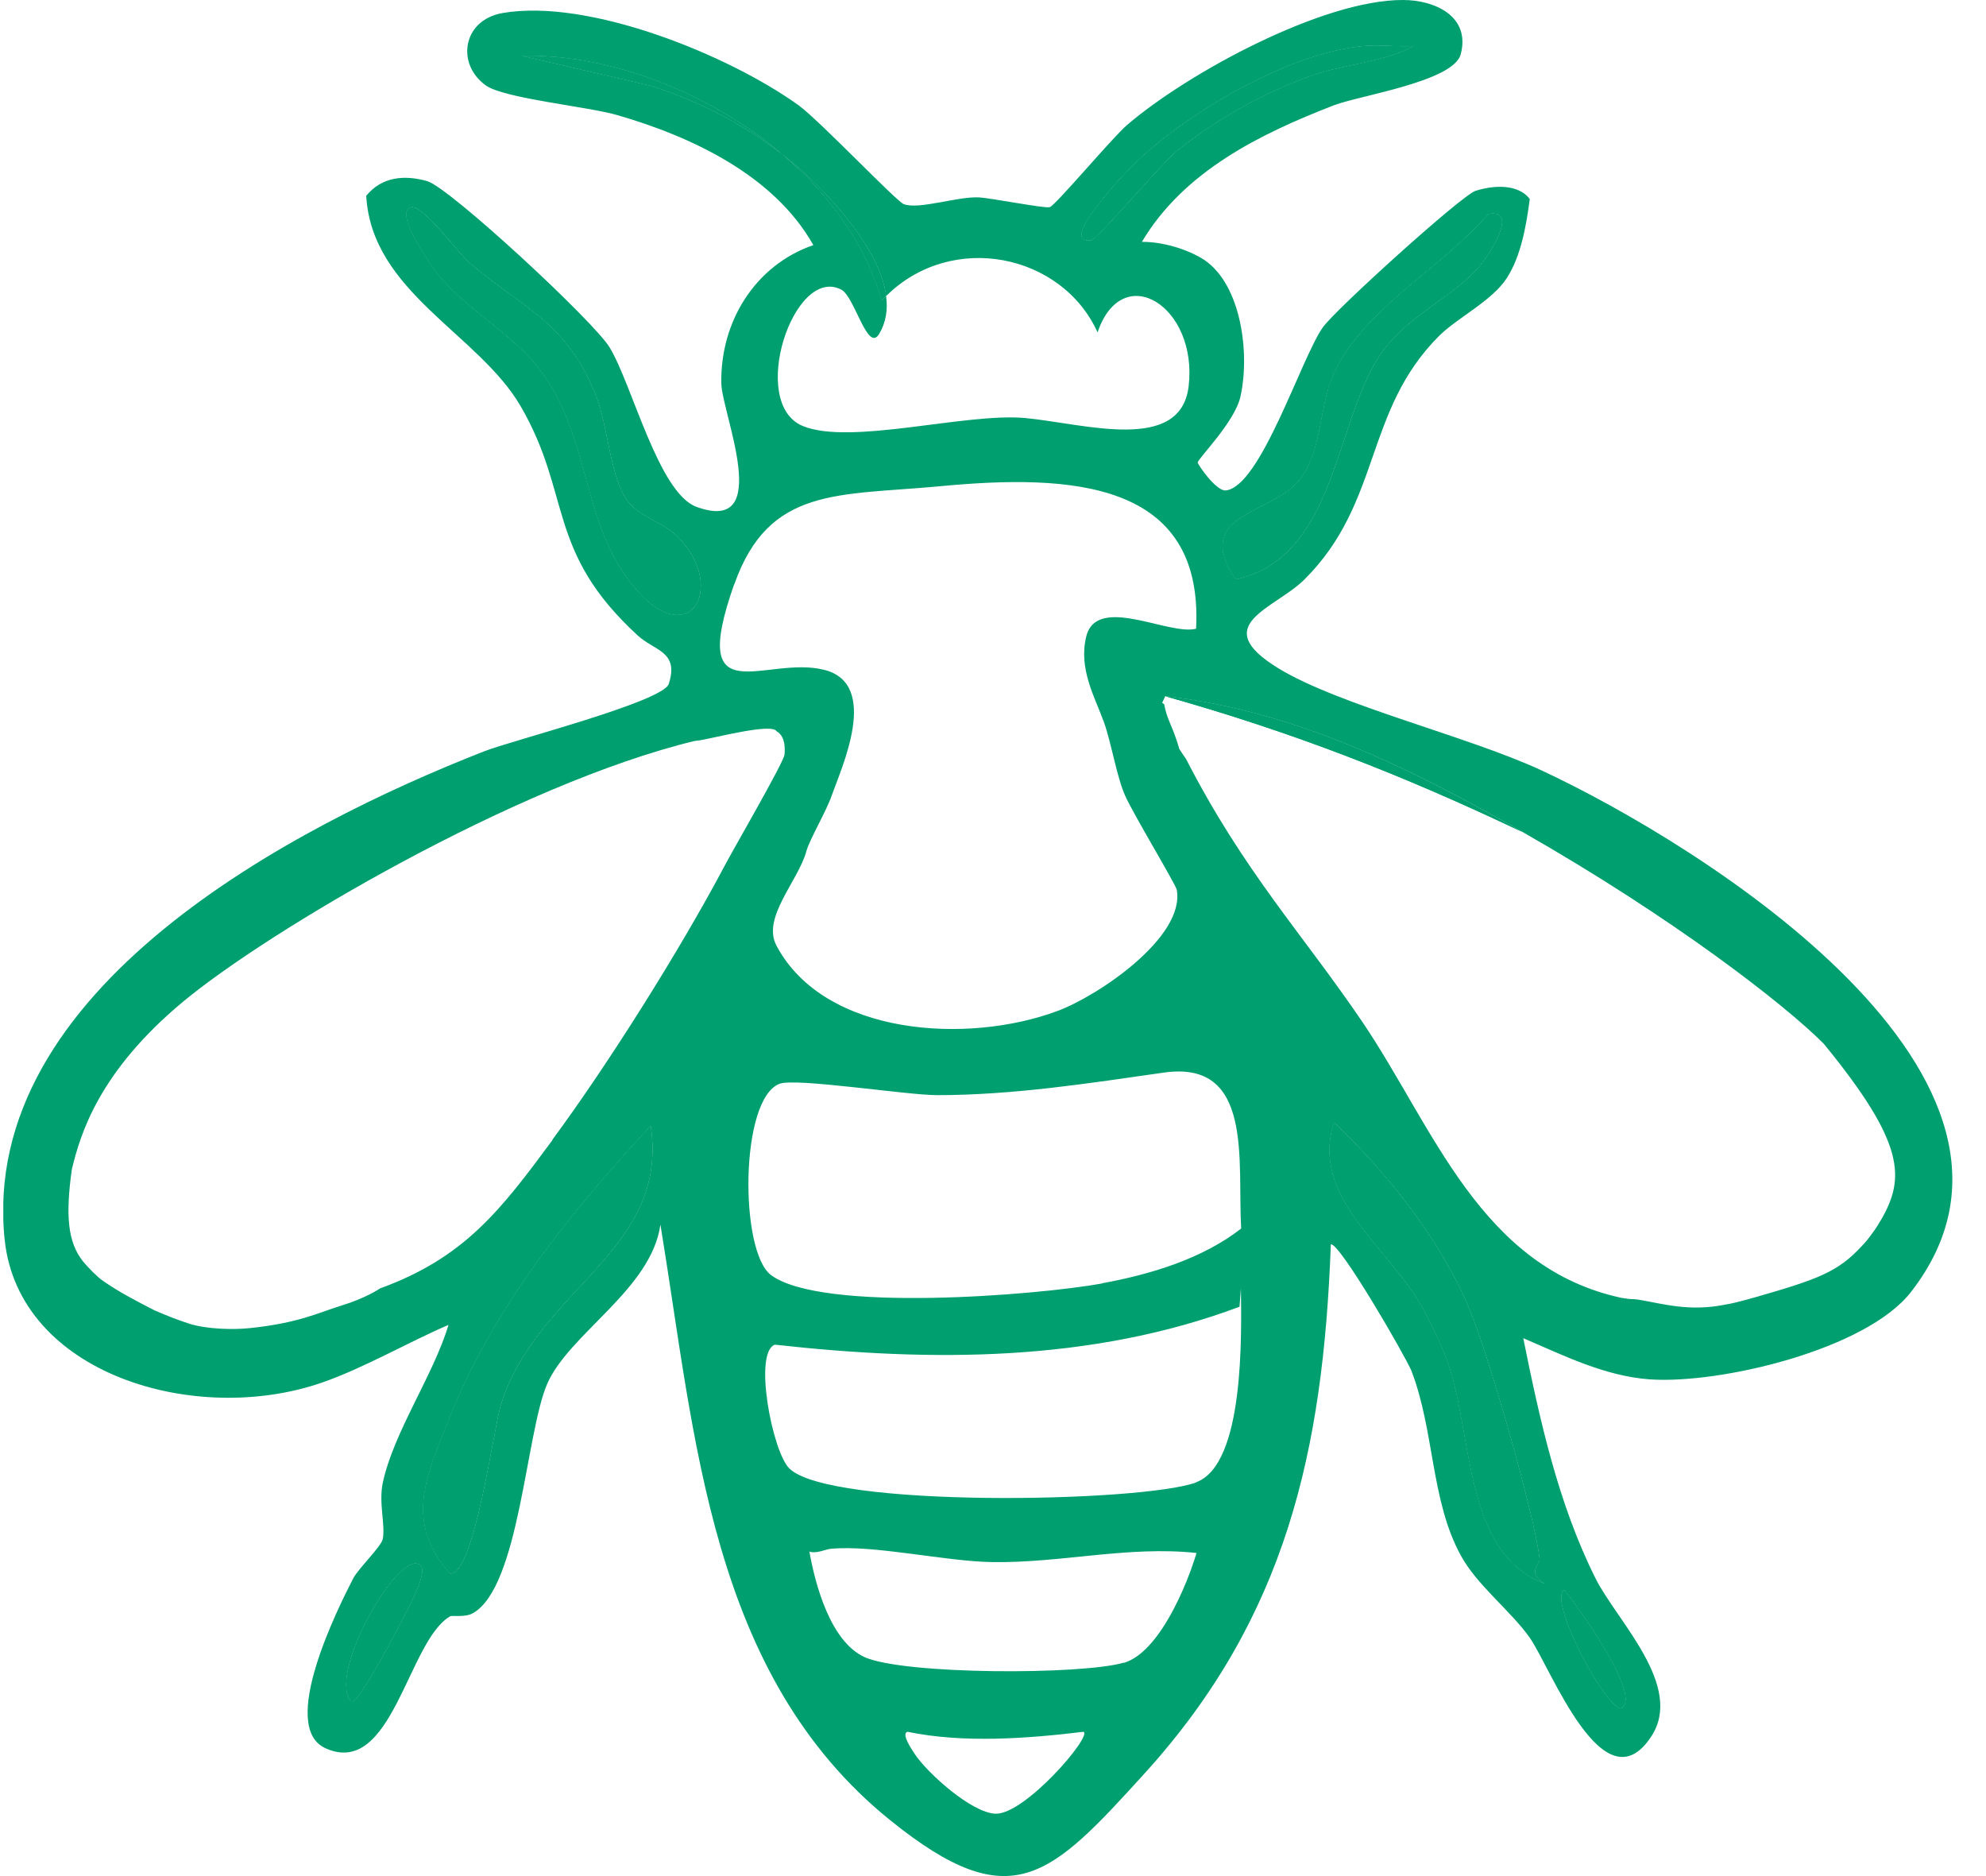
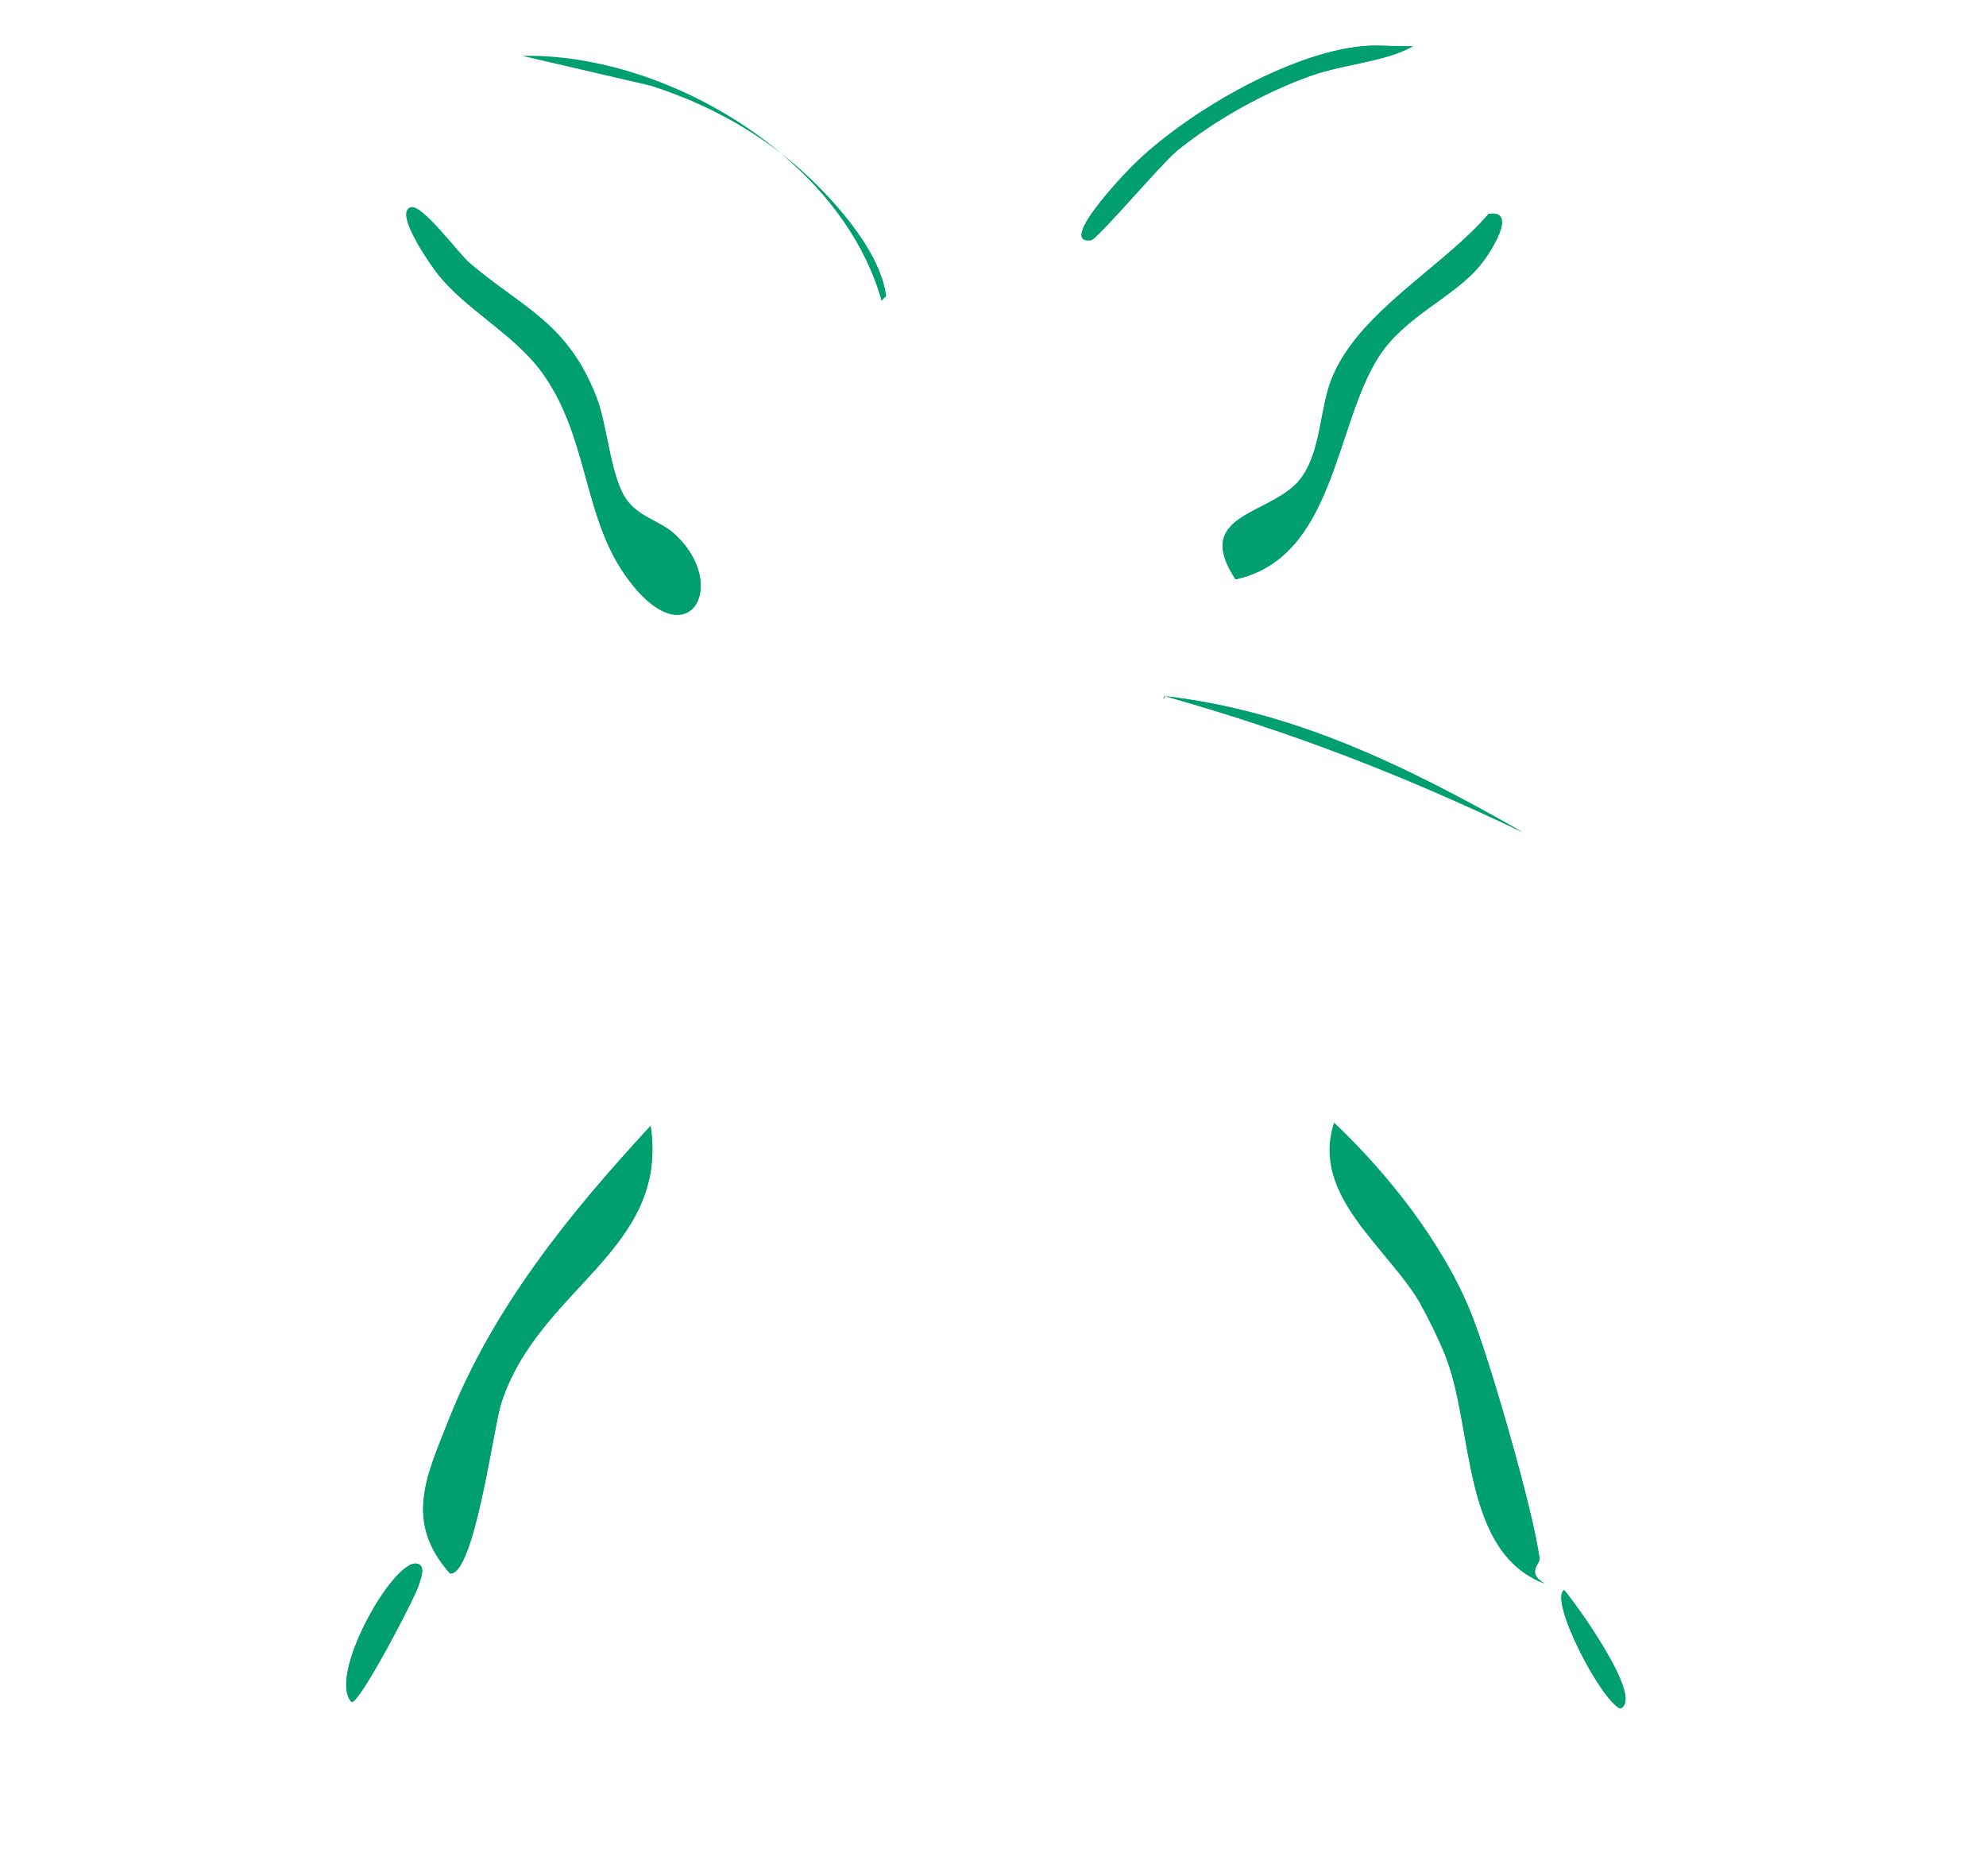
<svg xmlns="http://www.w3.org/2000/svg" width="54" height="51" viewBox="0 0 54 51" fill="none">
  <g clip-path="url(#clip0_3326_1427)">
    <path d="M11.342 42.508C10.704 42.363 8.89 45.571 9.56 46.267C9.775 46.324 11.298 43.401 11.386 43.091C11.431 42.932 11.595 42.559 11.342 42.508ZM17.692 30.606C15.487 32.992 13.402 35.555 12.195 38.617C11.601 40.123 10.982 41.363 12.239 42.774C12.896 42.831 13.415 38.82 13.623 38.168C14.621 35.01 18.198 34.011 17.692 30.606ZM14.204 1.519L17.692 2.329C18.994 2.746 20.194 3.354 21.262 4.189C19.253 2.487 16.542 1.468 14.204 1.519ZM18.318 14.496C17.939 14.161 17.338 14.041 17.016 13.554C16.586 12.902 16.517 11.548 16.214 10.782C15.418 8.764 14.242 8.397 12.776 7.157C12.473 6.903 11.475 5.53 11.165 5.638C10.704 5.796 11.765 7.277 11.923 7.473C12.675 8.409 13.964 9.086 14.697 10.067C15.973 11.769 15.847 13.902 16.928 15.528C18.627 18.072 19.935 15.945 18.318 14.496ZM21.711 4.562C21.566 4.436 21.42 4.315 21.268 4.195C22.551 5.277 23.543 6.638 23.973 8.169C24.011 8.125 24.049 8.087 24.093 8.049C23.929 6.752 22.52 5.277 21.711 4.562ZM37.084 1.253C35.062 1.424 32.206 3.094 30.784 4.518C30.569 4.727 28.743 6.644 29.666 6.53C29.83 6.511 31.574 4.455 31.985 4.113C33.034 3.259 34.373 2.512 35.65 2.057C36.54 1.74 37.69 1.677 38.423 1.253C37.981 1.278 37.52 1.215 37.084 1.253ZM40.477 5.815C39.245 7.258 36.976 8.46 36.231 10.244C35.883 11.08 35.94 12.149 35.428 12.927C34.708 14.028 32.364 13.883 33.596 15.749C36.288 15.161 36.281 11.592 37.482 9.707C38.202 8.58 39.529 8.093 40.256 7.201C40.496 6.91 41.305 5.689 40.477 5.815ZM41.861 42.376C41.715 41.142 40.483 36.877 39.984 35.662C39.219 33.776 37.741 31.904 36.275 30.518C35.612 32.517 37.773 33.935 38.645 35.485C38.859 35.865 39.213 36.592 39.358 37.004C40.066 38.984 39.782 42.205 41.993 43.046C41.494 42.749 41.88 42.515 41.861 42.376ZM42.53 43.224C42.107 43.483 43.529 46.229 44.053 46.444C44.736 46.197 42.821 43.559 42.53 43.224Z" fill="#009F6F" />
    <path d="M31.637 19.014L31.681 18.926C31.649 18.919 31.637 18.951 31.637 19.014ZM31.681 18.926C35.137 19.9 38.132 21.064 41.399 22.621C38.126 20.761 35.125 19.324 31.681 18.926Z" fill="#009F6F" />
-     <path d="M41.905 20.938C39.914 20.014 36.401 19.172 34.758 18.166C32.825 16.983 34.657 16.559 35.472 15.749C37.577 13.649 37.084 11.168 39.137 9.124C39.63 8.637 40.565 8.182 40.97 7.561C41.361 6.954 41.5 6.125 41.595 5.41C41.273 4.986 40.59 5.037 40.117 5.189C39.744 5.309 36.294 8.428 35.965 8.903C35.371 9.751 34.278 13.231 33.33 13.332C33.065 13.357 32.566 12.623 32.566 12.573C32.572 12.465 33.577 11.472 33.728 10.782C33.988 9.624 33.76 7.758 32.749 7.068C32.459 6.872 31.776 6.574 31.049 6.574C32.193 4.651 34.266 3.638 36.275 2.86C36.995 2.588 39.523 2.215 39.718 1.474C39.99 0.437 39.005 5.97749e-05 38.151 5.97749e-05C35.978 -0.013 32.288 1.987 30.645 3.398C30.222 3.765 28.699 5.587 28.541 5.632C28.408 5.67 26.949 5.385 26.627 5.366C26.032 5.334 24.99 5.707 24.573 5.549C24.371 5.473 22.286 3.278 21.711 2.86C19.809 1.493 16.011 -0.051 13.667 0.354C12.568 0.544 12.397 1.753 13.219 2.329C13.743 2.683 16.005 2.898 16.795 3.132C18.804 3.714 21.047 4.765 22.115 6.663C20.523 7.213 19.581 8.757 19.613 10.421C19.625 11.225 21.053 14.541 18.943 13.781C17.907 13.408 17.193 10.46 16.574 9.441C16.144 8.732 12.22 5.094 11.614 4.923C11.007 4.752 10.388 4.796 9.958 5.322C10.103 7.941 13.016 9.074 14.16 11.048C15.556 13.459 14.842 14.977 17.332 17.268C17.793 17.698 18.469 17.698 18.185 18.59C18.033 19.078 13.914 20.128 13.162 20.425C7.993 22.45 -0.575 26.886 0.126 33.694C0.506 37.358 5.314 38.775 8.751 37.586C9.901 37.187 11.102 36.485 12.195 36.016C11.784 37.389 10.697 38.94 10.407 40.313C10.293 40.857 10.483 41.458 10.407 41.838C10.369 42.04 9.731 42.654 9.604 42.907C9.168 43.755 7.582 46.931 8.84 47.52C10.666 48.361 11.083 44.609 12.239 43.938C12.296 43.907 12.643 43.977 12.865 43.85C14.122 43.129 14.299 38.971 14.874 37.63C15.462 36.257 17.711 35.055 17.957 33.289C18.912 39.085 19.303 45.533 24.213 49.488C27.505 52.139 28.547 51.044 31.138 48.191C34.973 43.958 35.978 39.433 36.186 33.827C36.42 33.764 38.227 36.89 38.379 37.269C39.005 38.902 38.903 40.794 39.718 42.281C40.161 43.097 41.077 43.787 41.595 44.521C42.17 45.343 43.604 49.178 44.9 47.203C45.803 45.824 43.952 44.052 43.383 42.907C42.366 40.876 41.867 38.598 41.418 36.377C42.524 36.852 43.636 37.408 44.855 37.497C46.776 37.63 50.744 36.687 51.958 35.124C56.463 29.341 46.296 22.982 41.905 20.938ZM35.428 12.927C35.94 12.149 35.883 11.08 36.231 10.244C36.976 8.46 39.245 7.258 40.477 5.815C41.304 5.689 40.496 6.91 40.256 7.201C39.529 8.093 38.202 8.58 37.482 9.707C36.281 11.592 36.288 15.161 33.596 15.749C32.364 13.883 34.708 14.028 35.428 12.927ZM30.784 4.518C32.206 3.094 35.062 1.424 37.084 1.253C37.52 1.215 37.981 1.278 38.423 1.253C37.69 1.677 36.54 1.74 35.649 2.057C34.373 2.512 33.033 3.259 31.985 4.113C31.574 4.455 29.83 6.511 29.666 6.53C28.743 6.644 30.569 4.727 30.784 4.518ZM17.692 2.329L14.204 1.519C16.542 1.468 19.253 2.487 21.262 4.189C20.194 3.354 18.994 2.746 17.692 2.329ZM22.873 7.872C23.24 8.061 23.587 9.599 23.903 9.08C24.093 8.764 24.143 8.416 24.093 8.049C24.049 8.087 24.011 8.125 23.973 8.169C23.543 6.638 22.551 5.277 21.268 4.195C21.42 4.315 21.565 4.436 21.711 4.562C22.519 5.277 23.928 6.752 24.093 8.049C25.887 6.271 28.882 6.903 29.843 9.036C30.519 7.043 32.578 8.327 32.319 10.504C32.098 12.332 29.482 11.516 27.878 11.364C26.266 11.213 23.12 12.117 21.824 11.579C20.34 10.959 21.578 7.207 22.873 7.872ZM19.967 15.882C20.908 13.218 22.797 13.478 25.559 13.218C29.141 12.877 32.73 13.079 32.522 17.091C31.789 17.287 29.811 16.142 29.533 17.312C29.325 18.185 29.761 18.932 30.013 19.622C30.215 20.179 30.367 21.134 30.595 21.634C30.816 22.134 31.972 24.045 31.997 24.19C32.225 25.475 29.868 27.069 28.756 27.481C26.323 28.392 22.425 28.164 21.117 25.715C20.7 24.95 21.704 23.956 21.925 23.14C22.014 22.817 22.469 22.052 22.614 21.628C22.873 20.887 23.941 18.603 22.418 18.211C20.813 17.799 18.697 19.476 19.96 15.889L19.967 15.882ZM16.927 15.528C15.847 13.902 15.973 11.769 14.697 10.067C13.964 9.086 12.675 8.409 11.923 7.473C11.765 7.277 10.704 5.796 11.165 5.638C11.475 5.53 12.473 6.903 12.776 7.157C14.242 8.397 15.417 8.764 16.213 10.782C16.517 11.548 16.586 12.902 17.016 13.554C17.338 14.041 17.938 14.161 18.318 14.496C19.935 15.945 18.627 18.072 16.927 15.528ZM11.386 43.091C11.298 43.401 9.775 46.324 9.56 46.267C8.89 45.571 10.704 42.363 11.342 42.508C11.595 42.559 11.43 42.932 11.386 43.091ZM13.623 38.168C13.414 38.819 12.896 42.831 12.239 42.774C10.982 41.363 11.601 40.123 12.195 38.617C13.402 35.554 15.487 32.992 17.692 30.606C18.198 34.011 14.621 35.01 13.623 38.168ZM15.026 30.986C13.61 32.903 12.631 34.188 10.337 35.023C10.337 35.023 9.952 35.289 9.282 35.491C8.631 35.694 8.119 35.966 6.78 36.105C6.35 36.149 5.636 36.137 5.15 35.985C4.84 35.884 4.524 35.763 4.196 35.618C3.728 35.377 3.235 35.124 2.793 34.814C2.629 34.7 2.382 34.441 2.256 34.289C1.845 33.77 1.776 33.055 1.953 31.79C2.186 30.822 2.692 29.132 4.973 27.234C7.254 25.335 14.034 21.318 18.892 20.141H18.899C18.899 20.141 18.918 20.141 18.956 20.134C18.968 20.134 18.987 20.128 19.013 20.128C19.468 20.052 20.997 19.647 21.117 19.881C21.319 19.989 21.357 20.273 21.331 20.514C21.312 20.723 19.897 23.159 19.695 23.551C18.501 25.804 16.542 28.923 15.013 30.992L15.026 30.986ZM27.069 49.304C26.424 49.285 25.217 48.203 24.87 47.678C24.788 47.551 24.497 47.128 24.674 47.077C26.197 47.393 27.941 47.261 29.463 47.077C29.697 47.203 27.865 49.33 27.069 49.304ZM30.557 45.198C29.407 45.533 24.605 45.527 23.518 45.052C22.583 44.635 22.166 43.078 22.008 42.179C22.203 42.243 22.444 42.116 22.589 42.103C23.752 41.99 25.698 42.445 26.968 42.464C28.838 42.496 30.683 42.015 32.534 42.217C32.275 43.084 31.523 44.919 30.557 45.204V45.198ZM32.522 40.3C31.024 40.844 22.532 41.002 21.458 39.914C20.997 39.452 20.479 36.75 21.072 36.554C25.337 37.029 29.691 37.029 33.703 35.523L33.741 35.023C33.754 36.238 33.849 39.813 32.522 40.294V40.3ZM29.969 34.89C28.187 35.213 22.343 35.687 20.965 34.662C20.106 34.023 20.112 29.866 21.199 29.461C21.647 29.297 24.617 29.765 25.47 29.771C27.562 29.771 29.647 29.442 31.65 29.157C34.101 28.809 33.64 31.587 33.748 33.397C32.692 34.219 31.29 34.643 29.969 34.884V34.89ZM42.53 43.224C42.821 43.559 44.735 46.197 44.053 46.444C43.529 46.229 42.107 43.483 42.53 43.224ZM41.861 42.376C41.879 42.515 41.494 42.749 41.993 43.046C39.782 42.205 40.066 38.984 39.358 37.004C39.213 36.592 38.859 35.865 38.644 35.485C37.772 33.935 35.611 32.517 36.275 30.518C37.741 31.904 39.219 33.776 39.984 35.662C40.483 36.877 41.715 41.142 41.861 42.376ZM51.149 33.156C51.073 33.283 50.997 33.41 50.909 33.523C50.82 33.65 50.725 33.77 50.618 33.878C49.974 34.574 49.449 34.77 47.73 35.264C47.655 35.282 47.579 35.308 47.503 35.327C47.294 35.384 47.099 35.434 46.903 35.466C45.923 35.662 45.216 35.441 44.565 35.333C44.369 35.301 44.344 35.333 44.179 35.289C44.211 35.32 44.091 35.264 44.123 35.289C40.249 34.472 38.986 30.651 37.046 27.784C35.409 25.373 33.836 23.716 32.25 20.634C32.244 20.628 32.067 20.368 32.067 20.362C31.884 19.723 31.726 19.565 31.656 19.147C31.637 19.128 31.618 19.116 31.599 19.103L31.643 19.014C31.643 18.951 31.656 18.919 31.688 18.926C35.131 19.324 38.133 20.761 41.406 22.621C45.506 24.962 48.508 27.291 49.588 28.373C51.8 31.075 51.806 32.017 51.149 33.156Z" fill="#009F6F" />
-     <path d="M21.261 4.189C20.193 3.354 18.993 2.746 17.691 2.329L14.203 1.519C16.541 1.468 19.252 2.487 21.261 4.189Z" fill="#009F6F" />
    <path d="M24.09 8.049C24.046 8.087 24.008 8.125 23.97 8.169C23.54 6.638 22.548 5.277 21.266 4.195C21.417 4.315 21.563 4.436 21.708 4.562C22.517 5.277 23.926 6.752 24.09 8.049Z" fill="#009F6F" />
    <path d="M13.62 38.168C13.412 38.82 12.893 42.831 12.236 42.774C10.979 41.363 11.598 40.123 12.192 38.617C13.399 35.555 15.484 32.992 17.689 30.606C18.195 34.011 14.618 35.01 13.62 38.168Z" fill="#009F6F" />
-     <path d="M41.991 43.046C39.78 42.205 40.064 38.984 39.356 37.004C39.211 36.592 38.857 35.865 38.642 35.485C37.77 33.935 35.61 32.517 36.273 30.518C37.739 31.904 39.218 33.776 39.982 35.662C40.481 36.877 41.713 41.142 41.859 42.376C41.878 42.515 41.492 42.749 41.991 43.046Z" fill="#009F6F" />
+     <path d="M41.991 43.046C39.78 42.205 40.064 38.984 39.356 37.004C39.211 36.592 38.857 35.865 38.642 35.485C37.739 31.904 39.218 33.776 39.982 35.662C40.481 36.877 41.713 41.142 41.859 42.376C41.878 42.515 41.492 42.749 41.991 43.046Z" fill="#009F6F" />
    <path d="M16.925 15.528C15.844 13.902 15.971 11.769 14.694 10.067C13.961 9.086 12.672 8.409 11.92 7.473C11.762 7.277 10.701 5.796 11.162 5.638C11.472 5.53 12.47 6.903 12.773 7.157C14.239 8.397 15.415 8.764 16.211 10.782C16.514 11.548 16.584 12.902 17.013 13.554C17.335 14.041 17.936 14.161 18.315 14.496C19.932 15.945 18.624 18.072 16.925 15.528Z" fill="#009F6F" />
    <path d="M40.254 7.201C39.527 8.093 38.2 8.58 37.48 9.707C36.279 11.592 36.286 15.161 33.594 15.749C32.362 13.883 34.706 14.028 35.426 12.927C35.938 12.149 35.881 11.08 36.229 10.244C36.974 8.46 39.243 7.258 40.475 5.815C41.303 5.689 40.494 6.91 40.254 7.201Z" fill="#009F6F" />
    <path d="M38.422 1.253C37.689 1.677 36.539 1.74 35.648 2.057C34.372 2.512 33.033 3.259 31.984 4.113C31.573 4.455 29.829 6.511 29.665 6.53C28.742 6.644 30.568 4.727 30.783 4.518C32.205 3.094 35.061 1.424 37.083 1.253C37.519 1.215 37.98 1.278 38.422 1.253Z" fill="#009F6F" />
    <path d="M11.386 43.091C11.298 43.401 9.775 46.324 9.56 46.267C8.89 45.571 10.704 42.363 11.342 42.509C11.595 42.559 11.431 42.932 11.386 43.091Z" fill="#009F6F" />
    <path d="M44.053 46.444C43.529 46.229 42.107 43.483 42.531 43.224C42.821 43.559 44.736 46.197 44.053 46.444Z" fill="#009F6F" />
-     <path d="M31.681 18.926L31.637 19.014C31.637 18.951 31.649 18.919 31.681 18.926Z" fill="#009F6F" />
    <path d="M41.401 22.621C38.135 21.064 35.14 19.9 31.684 18.926C35.127 19.324 38.129 20.761 41.401 22.621Z" fill="#009F6F" />
  </g>
  <defs>
    <clipPath id="clip0_3326_1427">
      <rect width="53" height="51" fill="white" transform="translate(0.09)" />
    </clipPath>
  </defs>
</svg>